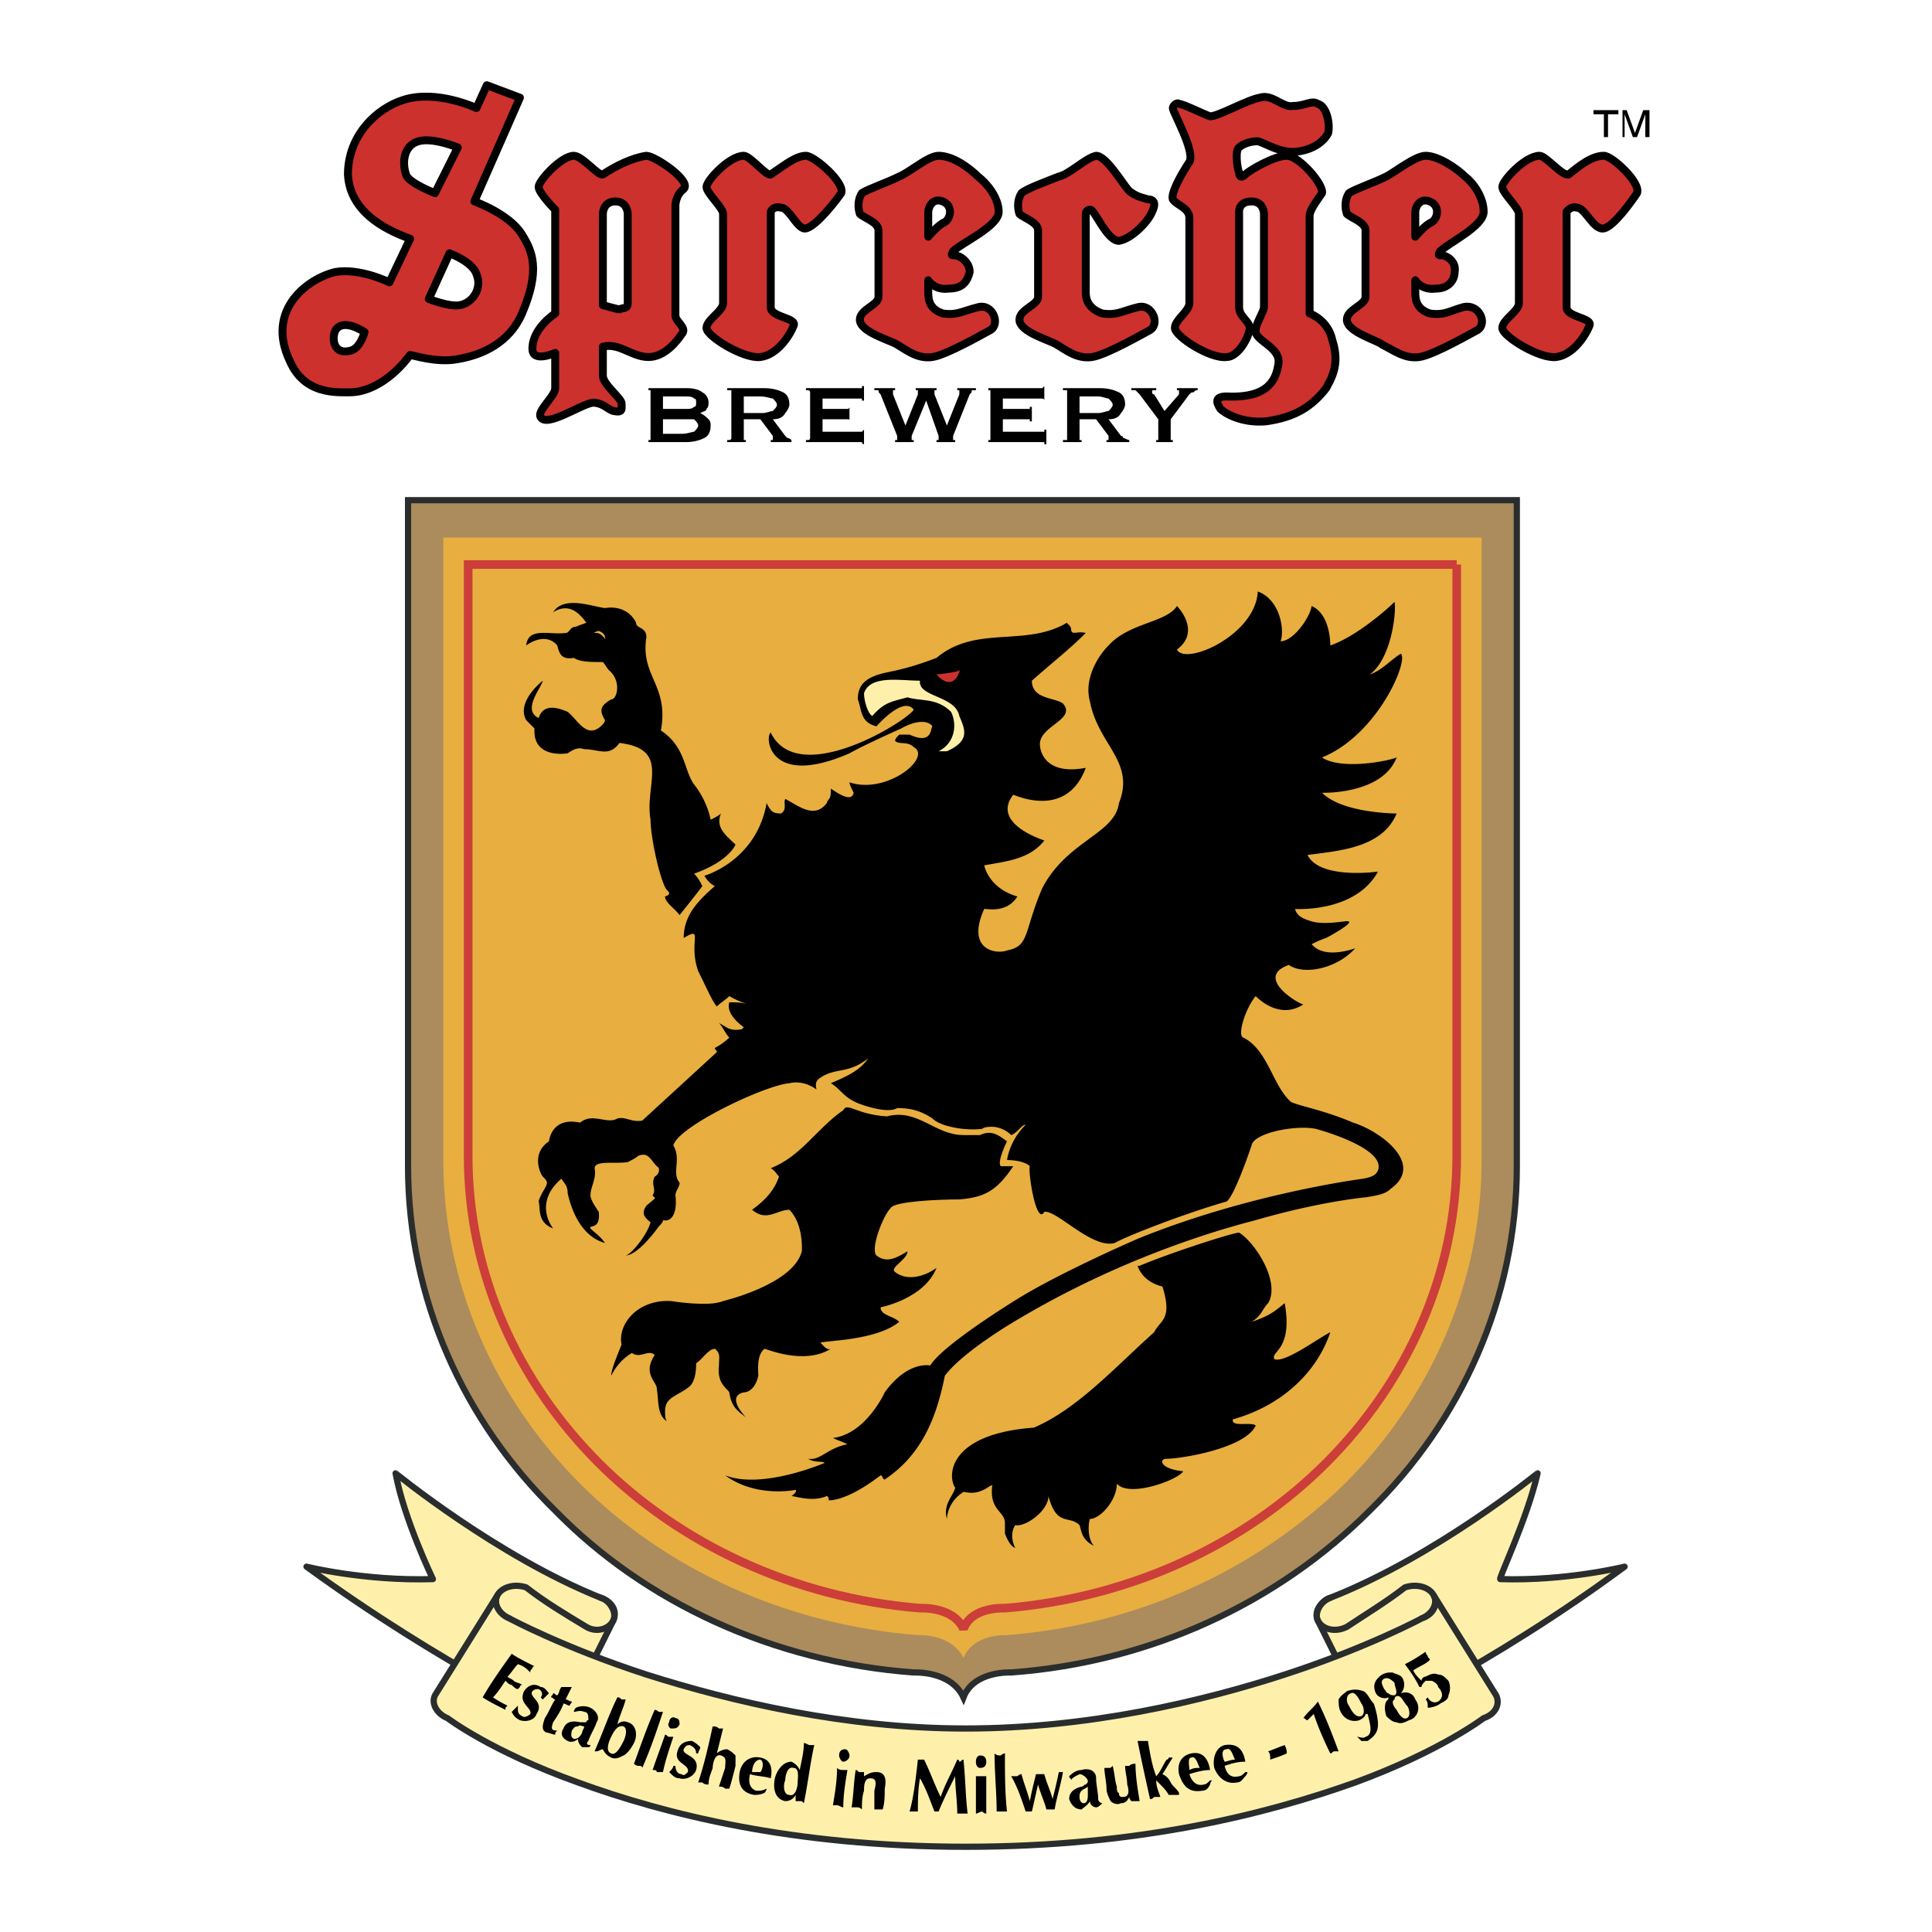
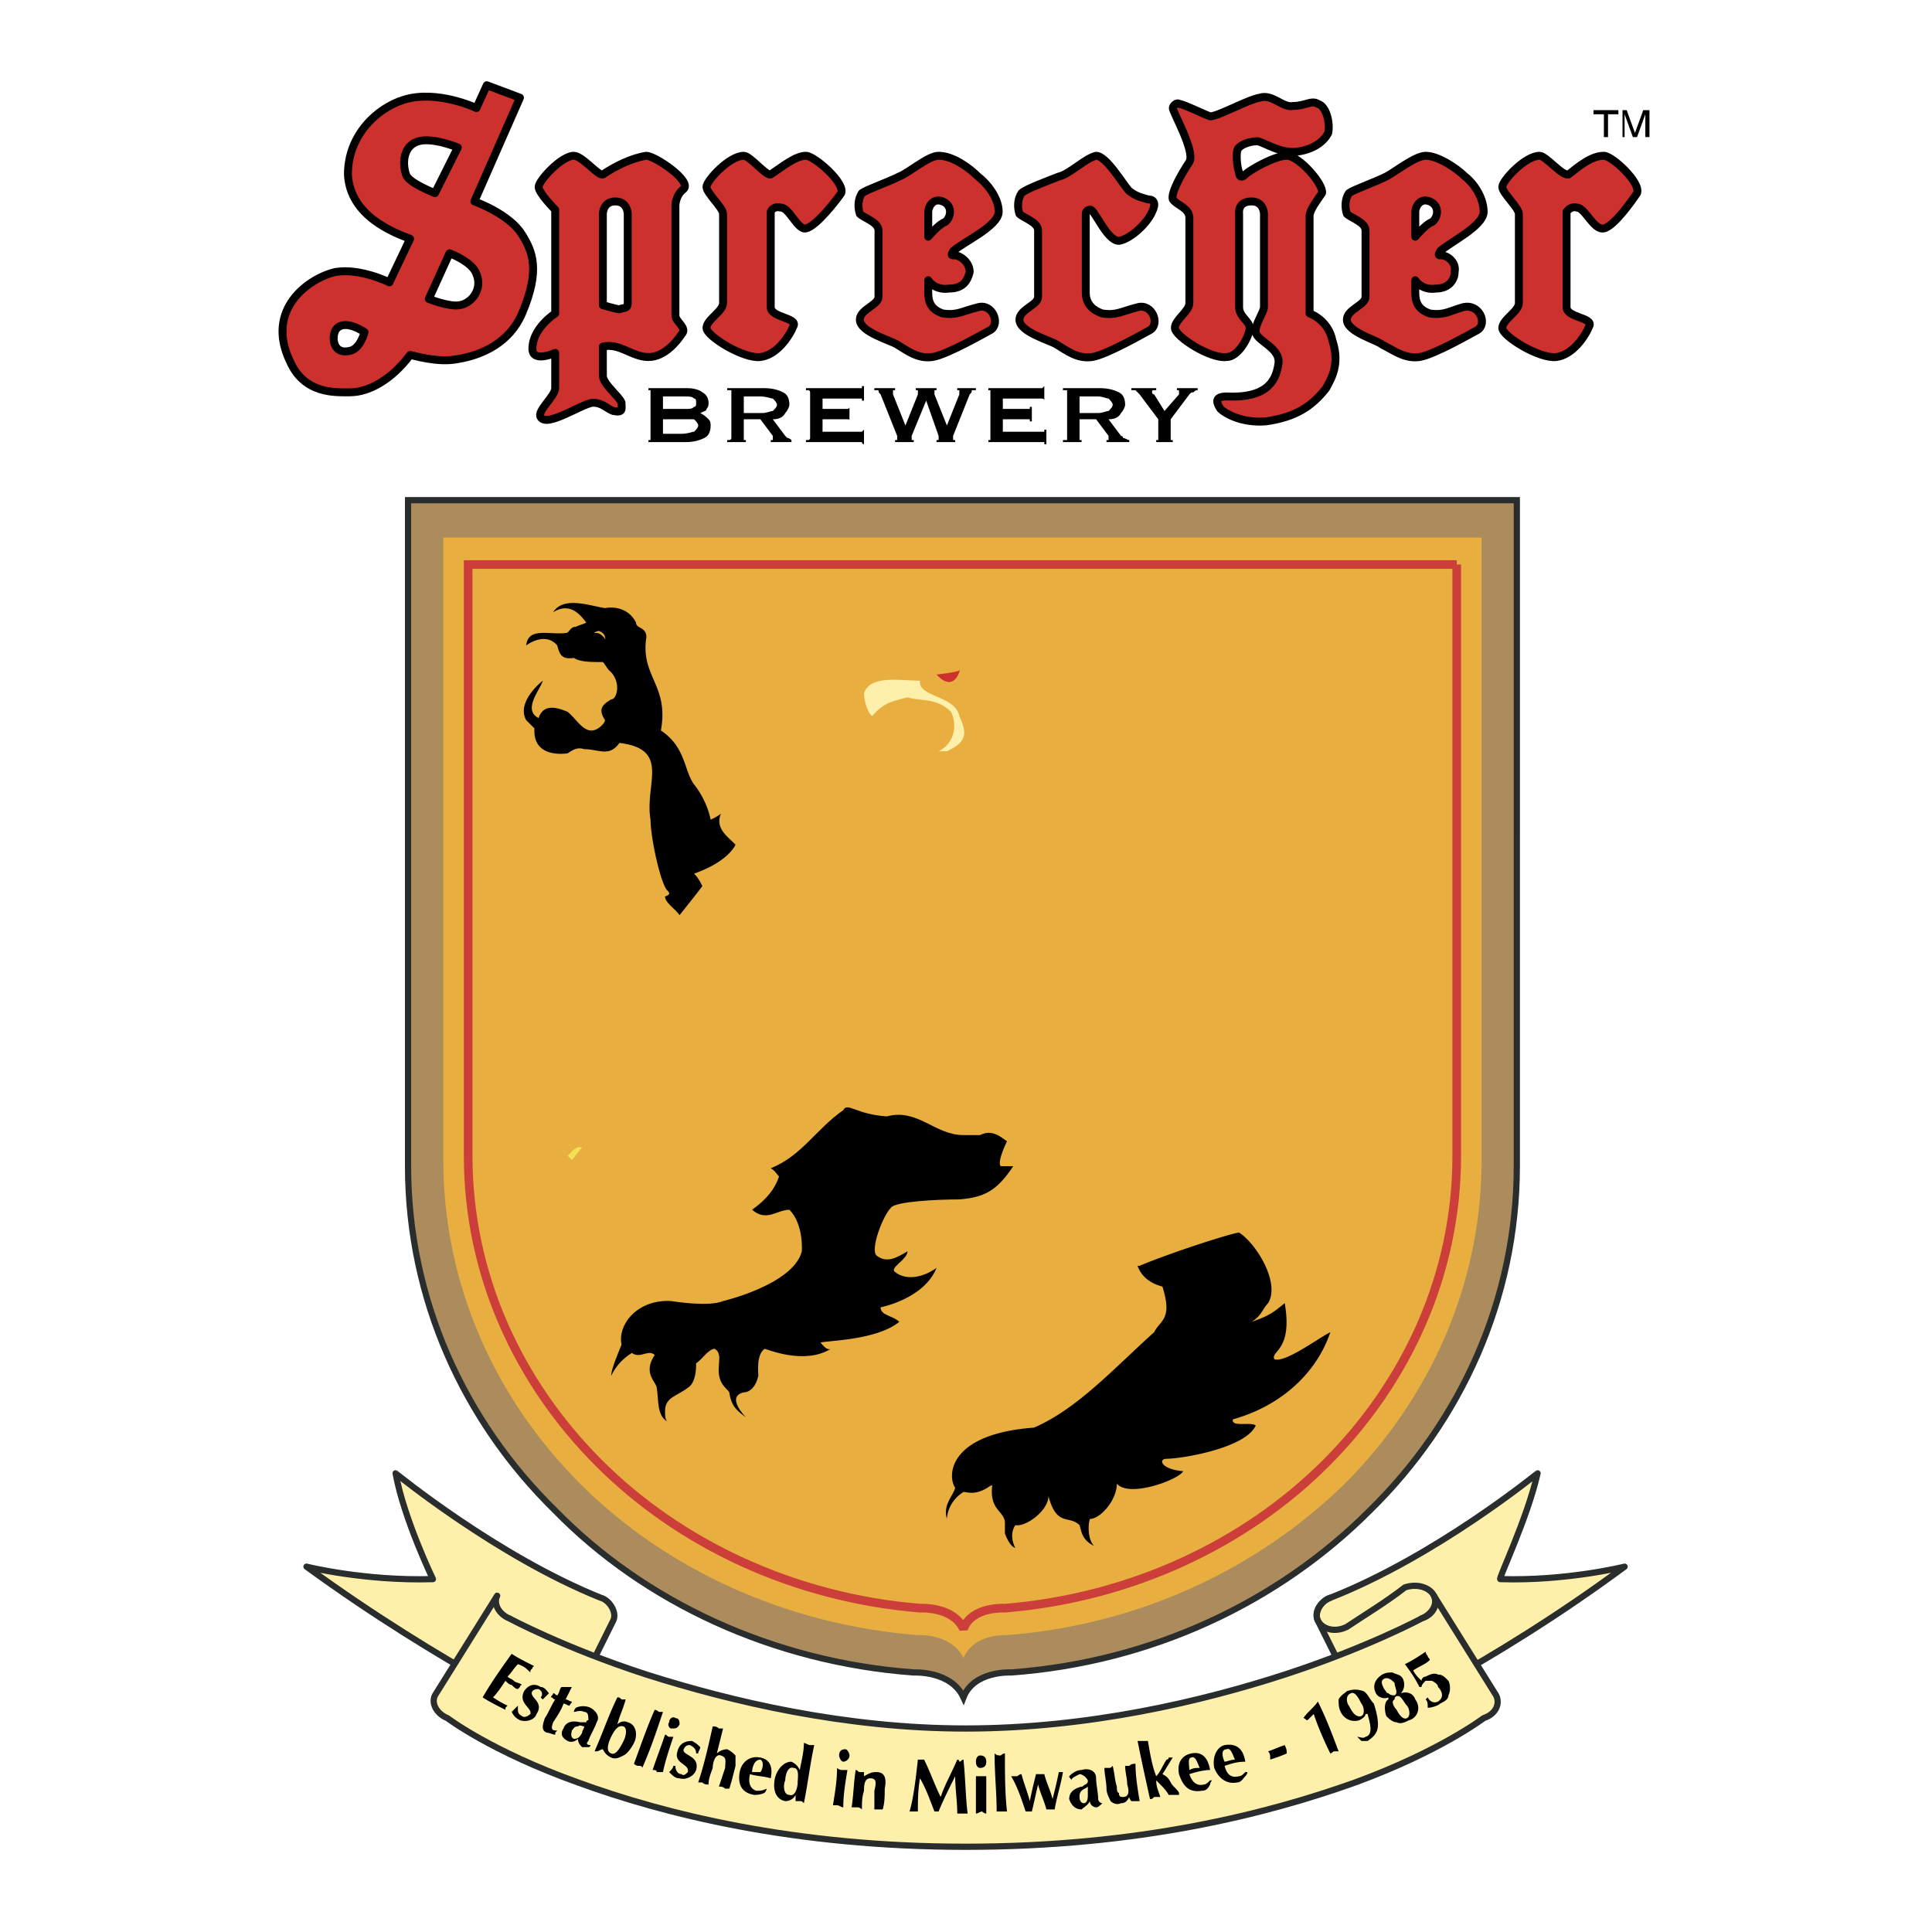
<svg xmlns="http://www.w3.org/2000/svg" width="2500" height="2500" viewBox="0 0 192.756 192.756">
  <path fill-rule="evenodd" clip-rule="evenodd" fill="#fff" d="M0 0h192.756v192.756H0V0z" />
  <path d="M40.711 49.905V116.354c0 13.248 5.583 25.461 14.681 34.362 8.892 9.108 21.711 15.112 35.772 16.146 0 0 3.722-.206 4.962 2.484 1.034-2.69 4.756-2.484 4.756-2.484 14.061-1.034 26.674-7.038 35.771-16.146 9.098-8.901 14.68-21.114 14.68-34.362V83.026 49.905H40.711z" fill-rule="evenodd" clip-rule="evenodd" fill="#ac8c5c" stroke="#2a2d2d" stroke-width=".621" stroke-miterlimit="2.613" />
  <path d="M147.82 53.631v62.102c0 12.42-5.17 23.806-13.648 32.293-8.684 8.487-20.471 14.076-33.703 15.111 0 0-3.309-.207-4.342 2.277-1.241-2.484-4.549-2.277-4.549-2.277-13.233-1.035-25.227-6.624-33.704-15.111s-13.647-19.873-13.647-32.293V84.682 53.631H147.82z" fill-rule="evenodd" clip-rule="evenodd" fill="#e8ae40" />
  <path d="M145.338 56.323v58.997c0 11.799-4.963 22.563-13.025 30.637-8.064 8.073-19.438 13.455-32.051 14.49 0 0-3.308-.207-4.135 2.07-1.034-2.277-4.342-2.07-4.342-2.07-12.613-1.035-23.985-6.417-32.05-14.49-8.064-8.073-13.026-18.838-13.026-30.637V85.718 56.323H145.338" fill="none" stroke="#cc3e39" stroke-width=".862" stroke-miterlimit="2.613" />
  <path d="M59.941 159.411c.827.207 1.654 1.449 1.241 2.277-1.654 3.312-3.309 6.624-4.963 10.144 0 0-11.993-5.59-25.64-15.525 0 0 5.79 1.448 12.613 1.241 0 0-2.895-6.003-3.722-10.557.001 0 10.133 8.28 20.471 12.42z" fill-rule="evenodd" clip-rule="evenodd" fill="#fef0ab" stroke="#2a2d2d" stroke-width=".621" stroke-linecap="round" stroke-linejoin="round" stroke-miterlimit="2.613" />
-   <path d="M50.843 161.481c-1.034-.414-1.654-1.449-1.241-2.277.414-.828 1.654-1.241 2.895-.828m.001 0c1.861 1.449 3.929 2.691 5.997 3.934m-.001 0c1.034.621 2.274.207 2.688-.621.413-.828 0-1.863-1.241-2.277" fill="none" stroke="#2a2d2d" stroke-width=".621" stroke-linecap="round" stroke-linejoin="round" stroke-miterlimit="2.613" />
  <path d="M132.725 159.411c-.826.207-1.654 1.449-1.24 2.277 1.654 3.312 3.309 6.624 4.963 10.144 0 0 12.199-5.59 25.639-15.525 0 0-5.789 1.448-12.406 1.241-.207 0 2.689-6.003 3.723-10.557-.002 0-10.134 8.28-20.679 12.42z" fill-rule="evenodd" clip-rule="evenodd" fill="#fef0ab" stroke="#2a2d2d" stroke-width=".621" stroke-linecap="round" stroke-linejoin="round" stroke-miterlimit="2.613" />
  <path d="M141.822 161.481c1.035-.414 1.654-1.449 1.242-2.277-.414-.828-1.654-1.241-2.896-.828m0 0c-1.859 1.449-3.928 2.691-5.789 3.934m0 0c-1.24.621-2.48.207-2.895-.621s.207-1.863 1.24-2.277" fill="none" stroke="#2a2d2d" stroke-width=".621" stroke-linecap="round" stroke-linejoin="round" stroke-miterlimit="2.613" />
  <path d="M96.333 184.252c17.368 0 30.188-3.312 38.874-6.417 8.477-3.105 12.818-6.417 12.818-6.417 1.242-.414 1.654-1.449 1.242-2.277-2.068-3.312-4.137-6.624-6.203-9.937.412.828 0 1.863-1.242 2.277 0 0-5.375 2.898-13.646 5.59-8.27 2.69-19.643 5.382-31.843 5.382-11.993 0-23.365-2.691-31.843-5.382-8.271-2.691-13.647-5.59-13.647-5.59-1.034-.414-1.654-1.449-1.241-2.277l-6.203 9.937c-.414.828.207 1.863 1.241 2.277 0 0 4.342 3.312 13.027 6.417 8.478 3.105 21.504 6.417 38.666 6.417z" fill-rule="evenodd" clip-rule="evenodd" fill="#fef0ab" stroke="#2a2d2d" stroke-width=".621" stroke-linecap="round" stroke-linejoin="round" stroke-miterlimit="2.613" />
  <path d="M53.325 166.242c-.207 0-.207.208-.207.208-.207.207-.207.207-.207.413-.414-.413-.621-.621-1.241-.827-.414.414-.62.827-1.034 1.241.207.207.414.207.62.414s.62.207.827.414c0 0-.207 0-.207.207l-.207.207c-.207 0-.414-.207-.62-.414-.207 0-.414-.207-.621-.414-.414.621-.827 1.242-1.24 1.656.62.414 1.034.621 1.447.828l-.207.207v.207c-.827-.414-1.654-.828-2.274-1.242.827-1.449 1.861-2.897 2.895-4.347.621.415 1.449.829 2.276 1.242zM51.67 170.383c0 .414 0 .621.414.828.207.207.621 0 .827-.207.207-.621-1.241-1.035-.621-2.277.414-.621 1.034-.828 1.654-.414.414 0 .62.414.827.621l-.62.621-.207-.207c.207-.207.207-.621-.207-.828-.207 0-.413 0-.62.207-.413.621 1.241 1.035.414 2.277-.207.621-1.034.828-1.654.621-.414-.207-.62-.414-.827-.828l.62-.621v.207zM55.186 171.832c-.207.621-.207.828.414.828-.207.207-.207.207-.207.413-.207 0-.62-.206-.827-.206-.62-.207-.413-.828-.206-1.449.413-.621.62-1.242 1.033-1.863-.207 0-.207-.207-.413-.207 0-.207.207-.207.207-.414.207 0 .207.207.414.207.207-.207.207-.621.414-.828h1.034l-.62 1.242c.207 0 .414.207.62.207 0 .207-.207.207-.207.414-.207 0-.414-.207-.621-.207-.208.621-.622 1.242-1.035 1.863zM58.701 173.694c-.207.207-.207.414.207.414 0 .207-.207.207-.207.207h-.62c-.207-.207-.414-.414-.414-.828-.207.207-.621.414-1.034.207-.414-.207-.827-.621-.414-1.241.207-.621.827-.828 1.654-.621h.621s0-.207.207-.207c0-.414 0-.828-.414-.828-.414-.207-.827 0-1.034 0 0 0 0-.207.207-.414.414-.207 1.034-.207 1.447 0 .414.207 1.034.828.621 1.449-.207.621-.621 1.241-.827 1.862zm-.414-1.448c-.207 0-.414-.207-.62 0-.414 0-.414.207-.621.414 0 .207-.207.621.207.827.414 0 .62-.206.827-.62.001-.207.207-.414.207-.621zM61.595 169.348c.207 0 .207 0 .414.207h.413c-.207.828-.62 1.656-.827 2.484.207-.207.621-.414 1.034-.207.827.207 1.034 1.241.62 2.069-.207.414-.62 1.035-1.034 1.242s-.827.414-1.241.207-.62-.414-.827-.828c-.207 0-.414.207-.62.207h-.207c.828-1.862 1.448-3.725 2.275-5.381zm-.62 5.589c.414.207.827-.414 1.241-1.242.207-.413.414-1.241 0-1.448-.621-.207-1.034.621-1.241 1.035-.207.412-.62 1.447 0 1.655zM64.077 176.386c0-.207-.207-.207-.413-.207 0 0-.207 0-.414-.207.62-1.656 1.241-3.519 2.068-5.382 0 0 .207 0 .414.207h.414c-.622 1.863-1.242 3.725-2.069 5.589zM66.351 173.073c.207 0 .207.208.414.208h.414c-.414 1.241-.827 2.483-1.034 3.519h-.621c0-.207-.207-.207-.413-.207.413-1.242.827-2.278 1.24-3.52zm1.034-1.655c.414 0 .414.414.414.621-.207.414-.414.414-.827.414-.207 0-.414-.414-.207-.621 0-.414.413-.621.62-.414zM67.385 176.179c0 .414.207.828.62.828.207.207.414 0 .62-.207.207-.828-1.447-.828-1.034-2.07.207-.828.827-1.035 1.447-1.035.414.207.621.414.827.621 0 .207-.207.414-.207.621h-.207c0-.414-.207-.621-.62-.828-.207 0-.414 0-.621.414-.207.621 1.654.621 1.241 2.07-.207.621-1.034 1.035-1.654.828-.414 0-.621-.207-1.034-.621.207-.207.414-.414.414-.621h.208zM71.521 174.937a1.58 1.58 0 0 1 1.034-.414c.414.207.621.414.827.621v1.035c-.207.828-.413 1.656-.62 2.277h-.414c-.207-.207-.414-.207-.621-.207l.621-1.863c0-.621.207-1.035-.414-1.242s-.827.828-.827 1.242c-.207.621-.414 1.035-.414 1.656-.207 0-.414 0-.621-.207h-.413c.62-1.863 1.034-3.727 1.447-5.589.207 0 .414 0 .62.207h.414l-.619 2.484zM74.829 177.007c-.207.828 0 1.449.62 1.656.414 0 .62 0 1.034-.207 0 .207-.207.414-.207.414-.414.207-.827.207-1.034.207-1.241-.207-1.654-1.035-1.447-2.277.207-1.035 1.034-1.656 2.067-1.449s1.241 1.035 1.034 2.07c-.62-.207-1.447-.207-2.067-.414zm1.034-.207c.207-.207.414-1.035 0-1.242-.62 0-.827.828-.827 1.242h.827zM80.205 179.905c-.206-.207-.206-.207-.413-.207h-.414v-.621a1.138 1.138 0 0 1-1.034.621c-1.034-.207-1.241-1.242-1.034-2.277.207-.828.827-1.656 1.654-1.656.414.207.62.414.827.828.207-1.035.413-1.863.413-2.691.207 0 .414.207.621.207h.413c-.412 1.863-.619 3.726-1.033 5.796zm-1.861-2.277c-.207.414-.207 1.449.413 1.449.621.207.827-.828.827-1.242s.207-1.449-.413-1.449c-.62-.207-.827.828-.827 1.242zM83.513 176.386c.207.207.414.207.621.207h.414c-.207 1.242-.414 2.484-.414 3.727-.207 0-.414-.207-.621-.207H83.1c.207-1.243.413-2.485.413-3.727zm.827-1.864c.207 0 .414.414.414.621 0 .414-.414.621-.62.621-.207 0-.414-.414-.414-.621 0-.414.207-.621.62-.621zM85.374 176.593c.207 0 .207.207.414.207h.414v.414c.414-.207.621-.414 1.241-.414.827 0 1.034.621.827 1.656 0 .621 0 1.449-.207 2.07h-.827v-1.863c.207-.828.207-1.242-.413-1.242-.621 0-.621.828-.621 1.242-.207.621-.207 1.242-.207 1.863-.207-.207-.414-.207-.414-.207h-.62c.206-1.242.206-2.484.413-3.726zM95.506 175.558c.207 0 .207.207.207.207.207 0 .207-.207.414-.207.207 2.07.207 3.727.413 5.383h-1.034c0-1.242-.207-2.484-.207-3.727-.621 1.242-1.241 2.484-1.654 3.52h-.414c-.414-1.035-.827-2.277-1.447-3.312-.207 1.242-.207 2.277-.207 3.312h-.828c.414-1.449.62-3.312.827-5.176h.621c.62 1.242 1.034 2.484 1.654 3.727.415-1.243 1.035-2.278 1.655-3.727zM97.367 177.214H98.4v3.727c-.207 0-.412-.207-.412-.207-.207 0-.414.207-.621.207v-3.727zm.414-2.07c.412 0 .619.207.619.621s-.207.621-.619.621c-.207 0-.414-.207-.414-.621s.207-.621.414-.621zM100.469 180.733h-.621-.412c0-1.863-.207-3.727-.207-5.797.207.207.412.207.619.207 0 0 .207-.207.414-.207 0 2.071 0 3.934.207 5.797zM102.744 179.698c.205-1.035.412-1.863.619-2.691h.828c.205.828.619 1.656.826 2.484.207-.828.414-1.656.621-2.691h.412c-.205 1.242-.619 2.484-.826 3.727h-.828c-.205-.828-.619-1.656-.826-2.484-.207.828-.414 1.863-.621 2.691h-.619c-.414-1.242-.828-2.484-1.447-3.52h.619s.207-.207.414-.207c.207.828.621 1.863.828 2.691zM109.566 179.491c0 .207.207.414.414.414-.207.207-.414.414-.621.414s-.619-.207-.619-.621c-.207.414-.621.621-.828.828-.619 0-1.033-.414-1.24-1.035 0-.621.414-1.035 1.24-1.242.207 0 .207-.207.414-.207.207-.207.207-.207.207-.414-.207-.414-.621-.621-.828-.621-.412.207-.826.414-.826.621 0-.207-.207-.207-.207-.414.414-.414.826-.621 1.24-.621.621-.207 1.447 0 1.447.828 0 .621.207 1.449.207 2.07zm-1.033-1.242c-.207.207-.414.207-.621.414s-.207.414-.207.621c0 .414.207.621.414.621.414 0 .414-.621.414-.828v-.828zM113.701 179.698h-.826s-.207-.207-.207-.414c-.207.414-.414.621-.826.621-.414.207-.828 0-1.035-.207-.207-.414-.412-.828-.412-1.242 0-.621-.207-1.449-.207-2.07h.412c.207 0 .207 0 .414-.207.207.828.207 1.449.414 2.07 0 .207 0 .621.207.621 0 .414.207.414.414.414.619 0 .619-.621.412-1.242 0-.621-.207-1.242-.207-1.863h.414c.207-.207.414-.207.621-.207 0 1.242.207 2.484.412 3.726zM113.496 173.694h1.033c.207 1.242.414 2.484.826 3.52 0 .207 0 0 0 0 .414-.414.621-1.035 1.035-1.656 0 0 .207 0 .207-.207h.412c-.412.621-.619 1.035-1.033 1.656.414.207.621.414.826.828.207.414.621.621.828 1.035v.207h-1.033c-.207-.414-.621-.828-1.035-1.242l-.207-.207c0 .621.207 1.035.414 1.656h-.619c-.207.207-.207.207-.414.207-.414-1.863-.828-3.726-1.24-5.797zM118.664 177.007c.207.621.621 1.242 1.447 1.035.207 0 .414-.207.621-.414h.207c-.207.207-.207.414-.207.414-.207.414-.414.621-.826.621-1.242.207-1.861-.414-2.275-1.656-.207-1.035.207-1.863 1.24-2.07 1.035-.207 1.654.414 1.861 1.656-.621 0-1.447.207-2.068.414zm1.035-.621c-.207-.414-.414-1.242-.828-1.035-.414 0-.207.828-.207 1.242.414-.207.621-.207 1.035-.207zM122.18 176.179c.207.828.621 1.242 1.447 1.035.207 0 .414-.207.621-.414h.207c0 .207-.207.414-.207.414-.207.207-.414.621-.828.621-1.033.207-1.861-.414-2.273-1.449-.207-1.035.207-2.07 1.033-2.277 1.24-.207 1.861.414 2.068 1.656-.828 0-1.447.207-2.068.414zm1.033-.621c-.207-.414-.412-1.242-.826-1.035-.621 0-.414.828-.207 1.242.207 0 .621-.207 1.033-.207zM126.521 174.729c.621-.207 1.035-.414 1.654-.621.207.414.207.621.207.828-.414.207-1.033.414-1.654.621.001-.413.001-.62-.207-.828zM131.07 171.004l-.619.621c-.207 0-.207-.207-.414-.207.414-.621 1.033-1.035 1.447-1.656.828 1.656 1.447 3.312 2.068 4.968h-.414c-.207 0-.207.207-.414.207-.619-1.243-1.24-2.691-1.654-3.933zM135.412 173.281c.207 0 .621.206.828 0 .826-.208.414-1.449.207-2.277h-.207c0 .207-.207.414-.621.621-.619.207-1.447 0-1.859-.828-.207-.414-.207-.828-.207-1.242.207-.414.619-.621.826-.828.621-.207 1.033-.207 1.654 0 .414.207.621.828 1.033 1.242.207.621.414 1.449.414 2.07 0 .828-.414 1.242-1.033 1.655h-.621l-.414-.413zm-.619-4.347c-.621.207-.414 1.035-.207 1.242.207.414.621 1.242 1.24 1.035.414-.207.207-1.035 0-1.242-.207-.414-.619-1.242-1.033-1.035zM139.756 168.934c.619-.207 1.24 0 1.447.621.619.828.207 1.863-.621 2.07-.414.207-.826.414-1.24.207-.414 0-.826-.414-1.033-.621-.207-.621-.207-1.449.207-1.656v-.207c-.414.207-1.035 0-1.242-.414-.412-.828 0-1.449.621-1.862.414-.208.621-.208 1.033-.208.414.208.828.208 1.035.621.205.413.205 1.035-.207 1.449zm-.414 1.656c.207.414.621 1.035 1.033.828.414-.207.207-1.035 0-1.242s-.412-.621-.619-.828-.621-.207-.621.207c-.414.207 0 .828.207 1.035zm-.826-1.656c.205.207.412.207.619.207.414-.207 0-.828 0-1.242-.207-.207-.619-.621-1.033-.414s-.207.621 0 1.035c.207.207.207.414.414.414zM142.236 164.794c0 .207.207.414.207.414 0 .207.207.207.207.414-.414.414-1.033.62-1.654 1.035.207.414.414.62.826 1.034 0-.207.207-.414.414-.414.414-.206.828-.414 1.24-.206.414 0 .621.206 1.035.62.207.414.207 1.035 0 1.449 0 .414-.414.621-.828.828-.207.207-.826.414-1.24.414 0-.414 0-.621-.207-.828l.207-.207c.207.414.621.621 1.033.414.621-.414.414-1.035 0-1.449 0-.207-.207-.414-.619-.621h-.621c-.207.207-.414.414-.414.621h-.205c-.414-.828-.828-1.449-1.449-2.276.828-.414 1.449-.828 2.068-1.242zM53.325 72.676l-.827-.828c-1.034-1.863 1.654-3.933 1.654-3.933-.207.828-2.068 2.898-.414 3.726.414-1.242 1.448-1.242 2.896-.621 1.034.828 1.861 2.691 3.308 1.449.207-.207.414-.414.414-.621-.621-1.035-.414-1.449.62-2.07.62 0 1.034-1.863-.207-2.898-.207-.207-.413-.621-.62-.828-1.241 0-2.274 0-2.895-.414-1.241.207-1.447-.414-1.654-1.242-1.24-1.449-3.102 0-3.102 0 .207-1.863 2.274-1.035 3.929-1.242.414 0 .414-.621 1.034-.621.414-.207.621-.207 1.034-.414-.621-.828-1.654-2.07-3.309-1.035 1.034-1.656 3.722-.621 5.169-.415 1.24-.207 2.481.208 3.102 1.449 0 .621 1.034.414 1.034 1.449-.621 3.934 2.274 4.761 1.448 9.315 2.481 1.656 2.274 3.933 3.308 5.382 0 0 1.241 1.449 1.654 3.519.414-.207.827-.414 1.034-.621-.62 1.449.62 2.277 1.447 3.105 0 0-.62 1.656-4.135 2.898.414.414.62.828.827 1.242-.62.828-1.447 1.863-2.274 2.898-.414-.621-1.448-1.242-1.448-1.863.621-.207.414-.414.207-.621-.62-.621-1.654-5.175-1.654-7.038-.62-3.519 2.068-7.038-3.102-7.659-1.034 1.449-2.068.621-3.515.621-.62-.207-1.034 0-1.654.414-.001.001-3.516.622-3.309-2.483zM113.701 126.29c2.896-1.241 9.305-3.312 9.926-3.312 1.654 1.035 4.135 4.968 2.895 7.038-.619.621-.619 1.242-1.654 1.863 1.861-.621 2.275-1.035 3.309-1.863.828 4.761-1.447 4.761-1.033 5.589 1.033.414 4.342-2.069 5.582-2.69-1.24 3.726-4.549 7.245-9.719 8.693-.205.828 1.861.207 2.275.621-1.033 2.277-7.443 3.312-8.891 3.312-.828 0-.621 1.035 1.654 1.242-.414.828-5.377 2.691-6.617 1.242 0 1.656-1.654 3.519-2.688 3.519-.207.621-.207 2.07.412 2.691-1.24-.621-1.24-1.449-1.447-2.07-1.033-1.034-2.273.207-3.102-2.897 0 1.448-2.273 3.104-3.309 2.897-.412.621-.412 1.449 0 2.277-.619-.207-1.033-1.449-1.033-1.449v-1.035c0-1.242-1.654-1.242-1.24-3.933 0 0 0 .207-.207.207-1.447 1.035-2.275.621-2.688.621-1.654 1.035-1.654 2.69-1.654 2.69-.414-1.449.62-2.276.827-3.104-.827-1.242-.621-5.383 7.857-6.004 4.342-1.862 8.064-6.003 11.994-9.521.619-1.242 1.859-1.242.826-4.555-1.654-.414-2.275-1.449-2.48-2.07h.205v.001z" fill-rule="evenodd" clip-rule="evenodd" />
  <path d="M57.046 115.733l-.413-.414c.413-.414.827-1.035 1.447-.828-.413.414-.62.828-1.034 1.242z" fill-rule="evenodd" clip-rule="evenodd" fill="#f4e153" />
  <path d="M101.09 116.354c-1.654 2.483-2.896 3.104-5.377 3.312-2.274 0-6.41.207-6.824.828-.827.828-2.067 4.141-1.447 4.762 1.034.827 2.068.206 3.102-.415 0 .828-1.861 1.656-1.24 2.07 1.034.828 2.688.621 4.135-.414-1.241 3.105-5.583 3.934-5.583 3.934 0 .828 1.241.828 1.861 1.449-2.274 1.863-7.237 1.863-7.857 2.07.207.206.621.827 1.034.621-2.688 1.655-6.41 0-6.617 0-.827.62-.62 2.276-.62 2.69-.207 1.035-.827 1.656-1.448 1.656-1.861.414.207 2.484.207 2.484-.827-.621-1.447-1.035-1.654-2.484-.207-.414-1.241-.828-1.034-2.691 0-.621.207-1.241-.413-1.655-.621 0-1.241 1.034-1.861 1.448 0 .414 0 1.656-.62 2.277-1.241 1.035-2.481 1.035-2.481 2.484 0 .414 0 .827.207 1.034-1.034-.62-.827-2.069-1.034-3.312 0-.621-1.447-1.449-.207-3.312-.621-.62-1.448.414-2.275-.206-1.033.62-1.654 1.448-2.067 2.276 0-.621.62-2.07 1.034-3.105-.414-2.069 1.654-4.554 4.962-4.347 0 0 3.722.621 5.169 0 0 0 7.03-1.656 7.857-4.969 0 0 .206-2.69-1.241-4.14-1.24 0-2.274 1.242-3.722 0 1.447-1.035 2.274-2.07 2.688-3.312-.207-.207-.414-.621-.827-.828 3.102-1.242 4.549-3.934 7.237-5.797.414-.827 1.24.414 4.342.621 3.102-.828 4.755 1.863 7.65 1.863h1.655c1.24-.621 2.066.207 2.688.621 0 0-1.033 2.07-.621 2.484.414.003.828.003 1.242.003z" fill-rule="evenodd" clip-rule="evenodd" />
  <path d="M59.734 62.947s.621.207.621.621c.207.621-.207-.414-.827-.414-.621 0 .206-.207.206-.207z" fill-rule="evenodd" clip-rule="evenodd" fill="#e8ae40" />
-   <path d="M130.863 91.928c-.619-.207-1.447-.414-1.652-1.242 0 0 5.996.414 8.27-3.726 0 0-5.789.828-7.029-1.656 2.895-.415 7.443-.621 8.891-4.141 0 0-5.377 0-7.443-2.07 0 0 5.996.208 7.443-3.519-1.033.414-5.582 1.242-7.443 0 5.582-2.277 8.684-9.729 7.857-10.351-1.035.621-1.861 1.656-3.102 2.07 2.066-1.449 2.688-6.003 2.48-7.246-.826.829-3.928 3.519-6.41 4.347 0-.207 0-3.105-1.861-3.933-.205 1.242-1.859 3.519-3.102 3.519.414-1.035 0-4.14-2.273-4.968-.207 4.347-7.236 7.452-8.064 5.796 2.482-1.863 0-4.347 0-4.347-1.033 1.656-4.756 1.656-6.824 3.933-1.033 1.035-2.48 3.312-1.859 5.589.826 4.347 4.549 6.003 2.895 10.143-.414 3.105-5.17 3.727-7.65 8.487-1.861 4.348-1.24 5.796-3.516 6.21-1.033.414-4.136 0-2.275-4.14.414 0 2.275.414 3.309-1.242-2.895-.828-3.309-3.105-3.309-3.105 2.275-.414 4.551-.621 5.998-2.484 0 0-5.377-1.656-3.102-4.554.619.207 5.375 2.277 7.236-2.691-4.342.828-4.549-2.07-4.549-2.07-.414-2.07 3.721-2.691 2.273-4.347-.826-.621-3.102-.414-3.102-2.277 1.861-1.656 3.723-3.105 5.377-4.761-.828-.207-1.24.207-1.447-.207 0-.621-.414-.621-.414-.828-4.135 2.484-9.098.207-13.026 3.519-1.654.621-2.895 1.035-4.962 1.449-1.861.414-2.895 1.035-2.895 2.691.414 1.035.207 2.277 1.861 2.691 0 0 2.688-3.104 3.722-1.656-.827 1.242-11.58 7.866-14.268 2.277-.62.414-.207 5.589 7.857 2.07 1.447-.828 5.169-2.484 5.169-2.484 1.447-.828 2.688-.828 3.102-.207-.207.207 0 1.863-2.274.828h-1.034c-.207.207-.413.414-.413.621.413.414 1.24 0 1.861.621 1.861 1.035-2.688 4.761-6.41 3.519 0 .207.207.621.414 1.035-.207 1.035-1.654 0-2.274-.414 0 1.242-.207.828-.414 1.449-1.241 1.656-2.895.207-4.135-.414-.207.414.207 1.035-.414 1.449-.827 0-1.034-.207-1.447-1.035-1.034 5.796-6.203 7.245-6.203 7.245.207.415.62.828 1.034 1.036-1.654 1.449-3.102 2.898-3.102 5.175 2.068-1.242.414.414 1.448 3.312.827 1.656 1.447 3.105 1.861 3.52.414-.414.827-.621 1.241-1.035 0 0 .62.414 1.861.828-.62-.207-1.241-.207-1.861-.207-.414 1.242 1.447 2.484 1.447 2.484l-.207.206c-1.241.208-1.448-.206-2.275-.621.414.415.621 1.036 1.034 1.449a6.303 6.303 0 0 1-1.447 1.035c0 .207.207.207.207.414l-7.444 6.831c-1.034.207-1.654-.414-2.481-.207-1.034.621-2.481-.621-3.722.414-2.895-.621-3.102 1.863-3.102 1.863-1.861 1.242-.827 3.312-.62 3.52s.413.414.413.62c0 .415-.62 1.036-.827 1.863.207.621-.207 2.07 1.448 2.691 0 0-2.068-2.484.827-4.968.207.413.621.621.621 1.449.413 1.862 1.447 4.347 3.722 4.968-.414-.621-1.034-1.035-1.448-1.449-.207-.414 1.034.207.827-1.656-.414-.621-.827-1.242-.827-1.656 0-.827.621-1.655.414-2.69 0-.828 2.068-.414 3.309-.621.413-.207.827-.414 1.034-.621 1.033-.414 1.24.414 1.86 1.035.414.207.207.828-.207 1.035-.414.828.207 1.241-.207 1.862.207.414.62 0-.621 1.035-.414.621-.414 1.035.414 1.656-.414 1.449-2.067 3.312-2.481 3.312 0 0 1.034.206 3.309-2.898.207-.207.414-.414.414-.621.827.207 1.447-.621 1.241-2.484 0-.414.414-.827.414-1.242-.827-1.034.207-2.276-.621-3.726.414-1.863 9.098-6.003 11.579-6.21.827-.207 1.861 0 2.688.621 0-.207-.207-.621.207-1.035 1.654-1.242 2.895-.414 4.962-2.07-.827 1.242-2.274 1.863-3.722 2.484 1.034.621 1.241 1.448 2.895 2.069 0 0 2.688 1.035 3.722.414 1.241 0 2.274.207 3.515 1.035.827.828 3.308 1.242 4.963 1.035.205-.207.826-.207 1.033-.207 0 0 1.033 0 1.861.828.619-.207 1.033-1.035 1.447-1.035-1.035 1.035-1.654 2.277-1.861 3.52 0 0 1.654 0 2.275.621-.207.414.619 6.003 1.447 4.554 1.24-.207 4.754 3.727 7.029 3.105 1.033-.621 6.824-2.898 11.166-4.141.826-.621 2.48-5.589 2.48-5.589.207-1.242 4.344-2.07 6.41-1.656 0 0 7.031 1.863 6.203 4.141-.207.414-.414.621-1.447.828 0 0-11.373 1.449-22.537 6.003 0 0-7.65 3.312-11.994 6.003 0 0-7.443 4.554-8.684 6.624-1.861-.207-3.515 1.242-4.549 2.691 0 0-1.861 4.14-5.169 4.554.413.207 1.034.414 1.447.621-2.068.414-2.688 1.656-3.929 1.449.62.414 1.447.207 1.654.414 0 0-6.204 2.691-9.925 1.242 3.102 2.277 7.03 1.449 7.03 1.449.207.207-.414.621-.414.621.414 0 2.067.621 3.515 0 .207 0 .207.414.207.414s1.654.207 5.169-2.484c.207 0 .207.414.414.414 3.722-2.484 5.169-6.21 5.997-10.351 1.861-2.484 7.236-5.589 7.236-5.589 8.686-5.176 17.369-8.28 23.779-9.937 6.41-1.863 10.959-2.277 10.959-2.277 1.447-.207 2.068-.413 2.48-.828 3.516-2.483-1.033-5.796-3.721-6.624-2.895-1.242-5.377-1.656-6.203-2.069-1.861-1.656-2.275-5.176-4.756-6.418-.621-.207.207-2.897 1.24-4.14 0 0 2.275 2.484 4.756.828-.414 0-4.963-2.691-1.447-3.934 1.447 1.035 4.756.414 6.617-1.656-1.242.414-3.309.828-4.344-.414.414-.207.828-.414 1.449-.621 0 0 3.514-1.863 1.859-1.656-1.653.211-2.48.211-3.308.005z" fill-rule="evenodd" clip-rule="evenodd" />
  <path d="M93.438 67.294s2.067-.207 2.274-.414c.207-.414-.413 2.484-2.274.414z" fill-rule="evenodd" clip-rule="evenodd" fill="#cd312d" />
  <path d="M95.713 71.434c.62 1.449 1.034 2.484-1.241 3.52h-.827c1.654-.828 1.861-2.691 1.241-3.933-1.447-1.449-3.102-1.035-4.342-1.449-1.447.414-2.274.414-3.515 1.863-.414-.207-.827-1.449-.827-2.277.621-1.863 3.722-1.242 5.583-1.242-.207 1.655 3.514 1.448 3.928 3.518z" fill-rule="evenodd" clip-rule="evenodd" fill="#fef0ab" />
  <path d="M64.697 44.109v-.207h.207v-4.968h-.207v-.207h3.929c.621 0 1.241.207 1.447.414.414.207.621.621.621 1.035 0 .207 0 .414-.207.621 0 .207-.207.207-.621.414.414.207.621.414.827.621s.207.414.207.621c0 .621-.207 1.035-.62 1.242s-1.034.414-1.861.414h-3.722zm3.515-2.277h-2.067v1.449h1.861c.62 0 1.034-.207 1.241-.207.207-.207.414-.414.414-.621s-.207-.414-.414-.621h-1.035zm0-2.277h-2.067v1.242h2.274c.414 0 .62 0 .827-.207.207 0 .207-.207.207-.414s0-.414-.207-.414c-.207-.207-.413-.207-1.034-.207zM72.554 44.109v-.207h.207c.207 0 .207-.207.207-.207v-4.761h-.414v-.207h3.722c.827 0 1.447.207 1.861.414.414.207.62.621.62 1.242 0 .207-.207.621-.413.828-.207.414-.621.621-1.241.621l1.241 1.656.207.207c.207 0 .414.207.414.207v.207h-2.068v-.207h.207v-.207-.207l-1.241-1.656h-1.654v2.07h.207v.207h-1.862zm3.309-4.554h-1.654v1.656h1.861c.414 0 .827-.207 1.034-.207.207-.207.414-.414.414-.621s-.207-.414-.414-.621c-.208 0-.621-.207-1.241-.207zM85.788 43.074h.207l.207-.207v1.449c-.207 0-.207-.207-.207-.207h-5.583v-.207h.207c.207 0 .207-.207.207-.207v-4.554s0-.207-.207-.207h-.207v-.207h5.583v-.207h.207v1.449h-.207v-.207h-3.929v1.035h2.481s.207 0 .207-.207v1.449c0-.207 0-.207-.207-.207h-2.481v1.242h3.722zM89.303 44.109v-.207h.207v-.414l-1.654-4.141c-.207-.207-.207-.207-.207-.414h-.414v-.207h2.068v.207h-.207v.414l1.241 3.105 1.241-3.105v-.414h-.207v-.207h2.068v.207h-.207v.414l1.241 3.105 1.241-3.105v-.414h-.207v-.207h1.861v.207h-.414c0 .207 0 .207-.207.414l-1.654 4.141v.414h.207v.207h-1.861v-.207h.207v-.207-.207l-1.24-3.52-1.448 3.52v.414h.207v.207h-1.862zM103.777 43.074h.414v-.207h.205v1.449h-.205v-.207h-5.584v-.207h.207v-4.968h-.207v-.207h5.377l.207-.207v1.449c0-.207-.207-.207-.207-.207H100.054v1.035h2.689v-.207h.205v1.449h-.205v-.207h-2.689v1.242h3.723zM106.051 44.109v-.207h.414v-4.968h-.414v-.207h3.723c.826 0 1.447.207 1.861.414.414.207.619.621.619 1.242 0 .207-.205.621-.412.828-.207.414-.621.621-1.242.621l1.242 1.656c.207 0 .207.207.207.207.205 0 .412.207.619.207v.207h-2.273v-.207h.205v-.207-.207l-1.24-1.656h-1.654v2.07h.207v.207h-1.862zm3.515-4.554h-1.861v1.656h1.861c.414 0 .828-.207 1.033-.207.207-.207.414-.414.414-.621s-.207-.414-.414-.621c-.204 0-.619-.207-1.033-.207zM113.701 39.348l-.412-.414h-.414v-.207h2.48v.207h-.205c-.207 0-.207 0-.207.207 0 0 0 .207.207.207l1.033 1.656 1.447-1.656v-.414h-.207v-.207h2.068v.207c-.207 0-.207 0-.414.207-.207 0-.207 0-.414.207l-1.861 2.484v2.07h.207v.207h-1.654v-.207h.207v-2.07l-1.861-2.484zM158.984 10.988h2.483v.414h-1.035v2.277h-.412v-2.277h-1.036v-.414zM164.154 13.679V12.23v-.828l-.826 2.277h-.414l-.828-2.277v2.277h-.207v-2.691h.414l.828 2.277.826-2.277h.621v2.691h-.414z" fill-rule="evenodd" clip-rule="evenodd" />
  <path d="M53.738 18.647c0-.621 2.275-3.105 3.516-3.105.827 0 2.481 2.07 2.895 1.863 1.241-.828 2.895-1.656 4.342-1.863.827 0 4.549 2.484 3.722 3.312-.827.621-.827 1.656-.827 1.656v10.971c0 .621 1.24 1.242.62 1.863-.414.621-1.654 2.277-3.309 2.277s-2.895-1.449-4.549-1.035v2.898c0 .828 1.654 2.07 1.861 2.691 0 .621.207 1.035-.827.828-.621-.207-1.034-.828-2.068-.828-1.241.207-4.549 2.484-5.169 1.449-.414-.621 1.447-2.07 1.447-2.898v-3.519s-2.274 1.035-2.274-.414c0-2.07 2.274-3.519 2.274-3.519v-10.35s-1.654-1.655-1.654-2.277zm6.41 11.8s1.447.414 1.654.414c.414-.207.827 0 .827-.621v-8.901s0-1.242-1.241-1.242-1.241 1.242-1.241 1.242v9.108h.001zM83.927 19.269c.414-1.035-2.688-3.727-3.515-3.727-1.034 0-2.274 1.036-3.515 1.863-.414.207-2.067-1.863-2.688-1.863-1.447 0-3.722 2.484-3.722 3.105s1.654 2.07 1.654 2.691v8.901c0 .828-1.654 1.656-1.654 2.484 0 .828 3.722 3.105 5.376 2.898s2.895-2.07 3.309-3.105c.413-.828-2.275-.828-2.275-1.863v-9.522s.207-.621 1.034-.414c.827 0 1.654 2.277 2.481 2.07 1.034-.206 3.101-2.897 3.515-3.518zM163.328 19.269c.412-1.035-2.482-3.727-3.309-3.727-1.24 0-2.482 1.036-3.516 1.863-.621.207-2.275-1.863-2.895-1.863-1.447 0-3.723 2.484-3.723 3.105s1.654 2.07 1.654 2.691v8.901c0 .828-1.654 1.656-1.654 2.484 0 .828 3.723 3.105 5.377 2.898s2.895-2.07 3.309-3.105c.412-.828-2.275-.828-2.275-1.863v-9.522s.414-.621 1.033-.414c.828 0 1.654 2.277 2.689 2.07 1.035-.206 2.896-2.897 3.31-3.518zM103.57 22.995v6.625c0 .828-1.861 1.242-1.861 2.277 0 1.242 3.102 2.07 3.723 2.484 1.033.621 2.066 1.449 3.514 1.242 1.449-.207 5.377-2.484 5.791-2.691 1.033-.621.207-2.691-1.24-2.277-1.654.414-2.068.828-3.516.621-1.24-.414-1.654-1.242-1.654-2.07V21.34s0-.414.414-.414c.412-.207 1.654 3.105 2.895 3.105 1.24-.207 2.895-1.863 3.309-2.897.412-.829.207-1.242-.414-1.242-.621-.207-1.033-.207-1.861-.828-.619-.621-2.273-3.52-3.309-3.52-1.033.207-2.688 1.863-3.721 2.07-1.035.414-3.309 1.242-3.723 1.656-.414.621-.414 1.449-.207 2.07.413.412 1.86.827 1.86 1.655zM97.574 17.612c.826.621 2.066 2.07 2.066 3.52 0 1.449-3.721 3.105-4.548 3.933-.207.414-.207.414.207.414s1.447.621 1.447 1.656c-.207.828-.62 1.656-2.068 1.656-1.447.207-2.067-.829-2.067-.829v1.242c0 .828.207 1.656 1.447 2.07 1.447.207 1.861-.207 3.516-.621 1.447-.414 2.273 1.656 1.24 2.277-.414.207-4.342 2.484-5.79 2.691s-2.481-.621-3.515-1.242c-.621-.414-3.722-1.242-3.722-2.484 0-1.035 1.861-1.449 1.861-2.277v-6.625c0-.828-1.448-1.242-1.861-1.656-.207-.621-.207-1.449.207-2.07.62-.414 2.481-1.035 3.722-1.656 1.034-.414 2.895-2.07 3.929-2.07 1.447.001 3.102 1.243 3.929 2.071zm-3.308 4.555c.62-.414.827-1.656-.207-2.07s-1.447.621-1.447 1.035v2.484s1.033-1.242 1.654-1.449zM146.166 17.612c.826.621 1.859 2.07 1.859 3.52 0 1.449-3.514 3.105-4.342 3.933-.207.414-.207.414.207.414s1.447.621 1.24 1.656c0 .828-.619 1.656-1.861 1.656-1.447.207-2.066-.829-2.066-.829v1.242c0 .828.207 1.656 1.447 2.07 1.447.207 1.861-.207 3.309-.621 1.654-.414 2.48 1.656 1.447 2.277-.414.207-4.342 2.484-5.789 2.691-1.449.207-2.482-.621-3.723-1.242-.414-.414-3.516-1.242-3.516-2.484 0-1.035 1.861-1.449 1.861-2.277v-6.625c0-.828-1.447-1.242-1.861-1.656-.207-.621-.207-1.449.207-2.07.621-.414 2.48-1.035 3.723-1.656.826-.414 2.895-2.07 3.928-2.07 1.241.001 3.102 1.243 3.93 2.071zm-3.309 4.555c.619-.414.826-1.656-.207-2.07s-1.447.621-1.447 1.035v2.484s1.033-1.242 1.654-1.449zM118.664 21.752v8.487c0 .828-1.447 1.656-1.447 2.484 0 .828 3.516 3.105 5.17 2.898 1.033 0 2.068-1.656 2.273-2.691.207-.828-1.033-1.242-1.033-2.277v-9.315s-.207-1.242 1.24-1.242c1.24 0 1.24 1.242 1.24 1.242v9.315c0 .414-.826 1.656-.826 2.277-.207 1.035 2.48 1.656 2.275 3.312-.207 1.449-.828 3.52-5.17 3.312-1.24 0-1.033.621-.621 1.242.414.414 2.068 1.449 4.549 1.242 2.896-.414 4.549-1.449 5.998-3.312.412-.828 1.447-2.277.619-4.761-.414-2.07-2.273-2.691-2.273-2.691v-9.729c0-.621.826-1.656 1.24-2.277.207-.828-2.275-3.727-3.516-3.727s-3.723 1.449-4.135 1.863c-.414.414-.621.207-.621-.207-.207-.414-.414-2.277 0-2.484.414-.414 1.24-.621 1.861-.621.826.207 2.273 1.242 3.928 1.035 1.654-.208 2.689-1.035 3.102-1.863.207-1.035-.205-2.691-1.033-2.898-.621-.414-1.24.207-2.48.207-1.035.207-2.068-1.242-3.309-.828-1.24.207-4.137 1.863-4.963 1.863-.621-.207-2.688-1.242-3.102-1.242-.207-.207-.621.207-.621.414 0 .414 2.275 4.347 1.654 5.382-.826 1.242-1.861 3.105-1.654 3.727.415.622 1.655.829 1.655 1.863z" fill-rule="evenodd" clip-rule="evenodd" fill="#cd312d" stroke="#000" stroke-width=".79" stroke-linecap="round" stroke-linejoin="round" stroke-miterlimit="2.613" />
  <path d="M52.084 23.409c1.034 1.656 1.861 3.519 0 7.866-1.241 2.898-3.929 4.14-6.41 4.554-2.068.414-4.549-.414-4.756-.414-1.861 2.484-4.136 3.726-5.997 3.726-1.447 0-4.549.207-5.997-3.105-2.481-5.175 1.861-8.28 4.549-8.901 2.481-.414 5.376 1.035 5.376 1.035l2.068-4.348c-1.654-.621-5.997-2.277-6.203-6.417 0-3.933 2.895-6.624 5.583-7.452 3.308-1.035 7.237.828 7.237.828l1.034-2.277 3.308 1.242-4.548 10.351c.001 0 3.515 1.241 4.756 3.312zm-8.685-4.14l2.275-4.554s-2.481-1.035-3.929-.621c-1.447.414-1.654 2.07-1.24 3.312.206.827 2.894 1.863 2.894 1.863zm1.448 6.002l-2.068 4.554s2.068.828 3.102.621c1.241-.207 2.274-1.656 1.654-3.105-.413-1.241-2.688-2.07-2.688-2.07zm-11.372 7.66c-.414.828-.207 2.484 1.447 2.07 1.034-.207 1.448-1.863 1.448-1.863s-2.069-1.45-2.895-.207z" fill-rule="evenodd" clip-rule="evenodd" fill="#cd312d" stroke="#000" stroke-width=".79" stroke-linecap="round" stroke-linejoin="round" stroke-miterlimit="2.613" />
</svg>